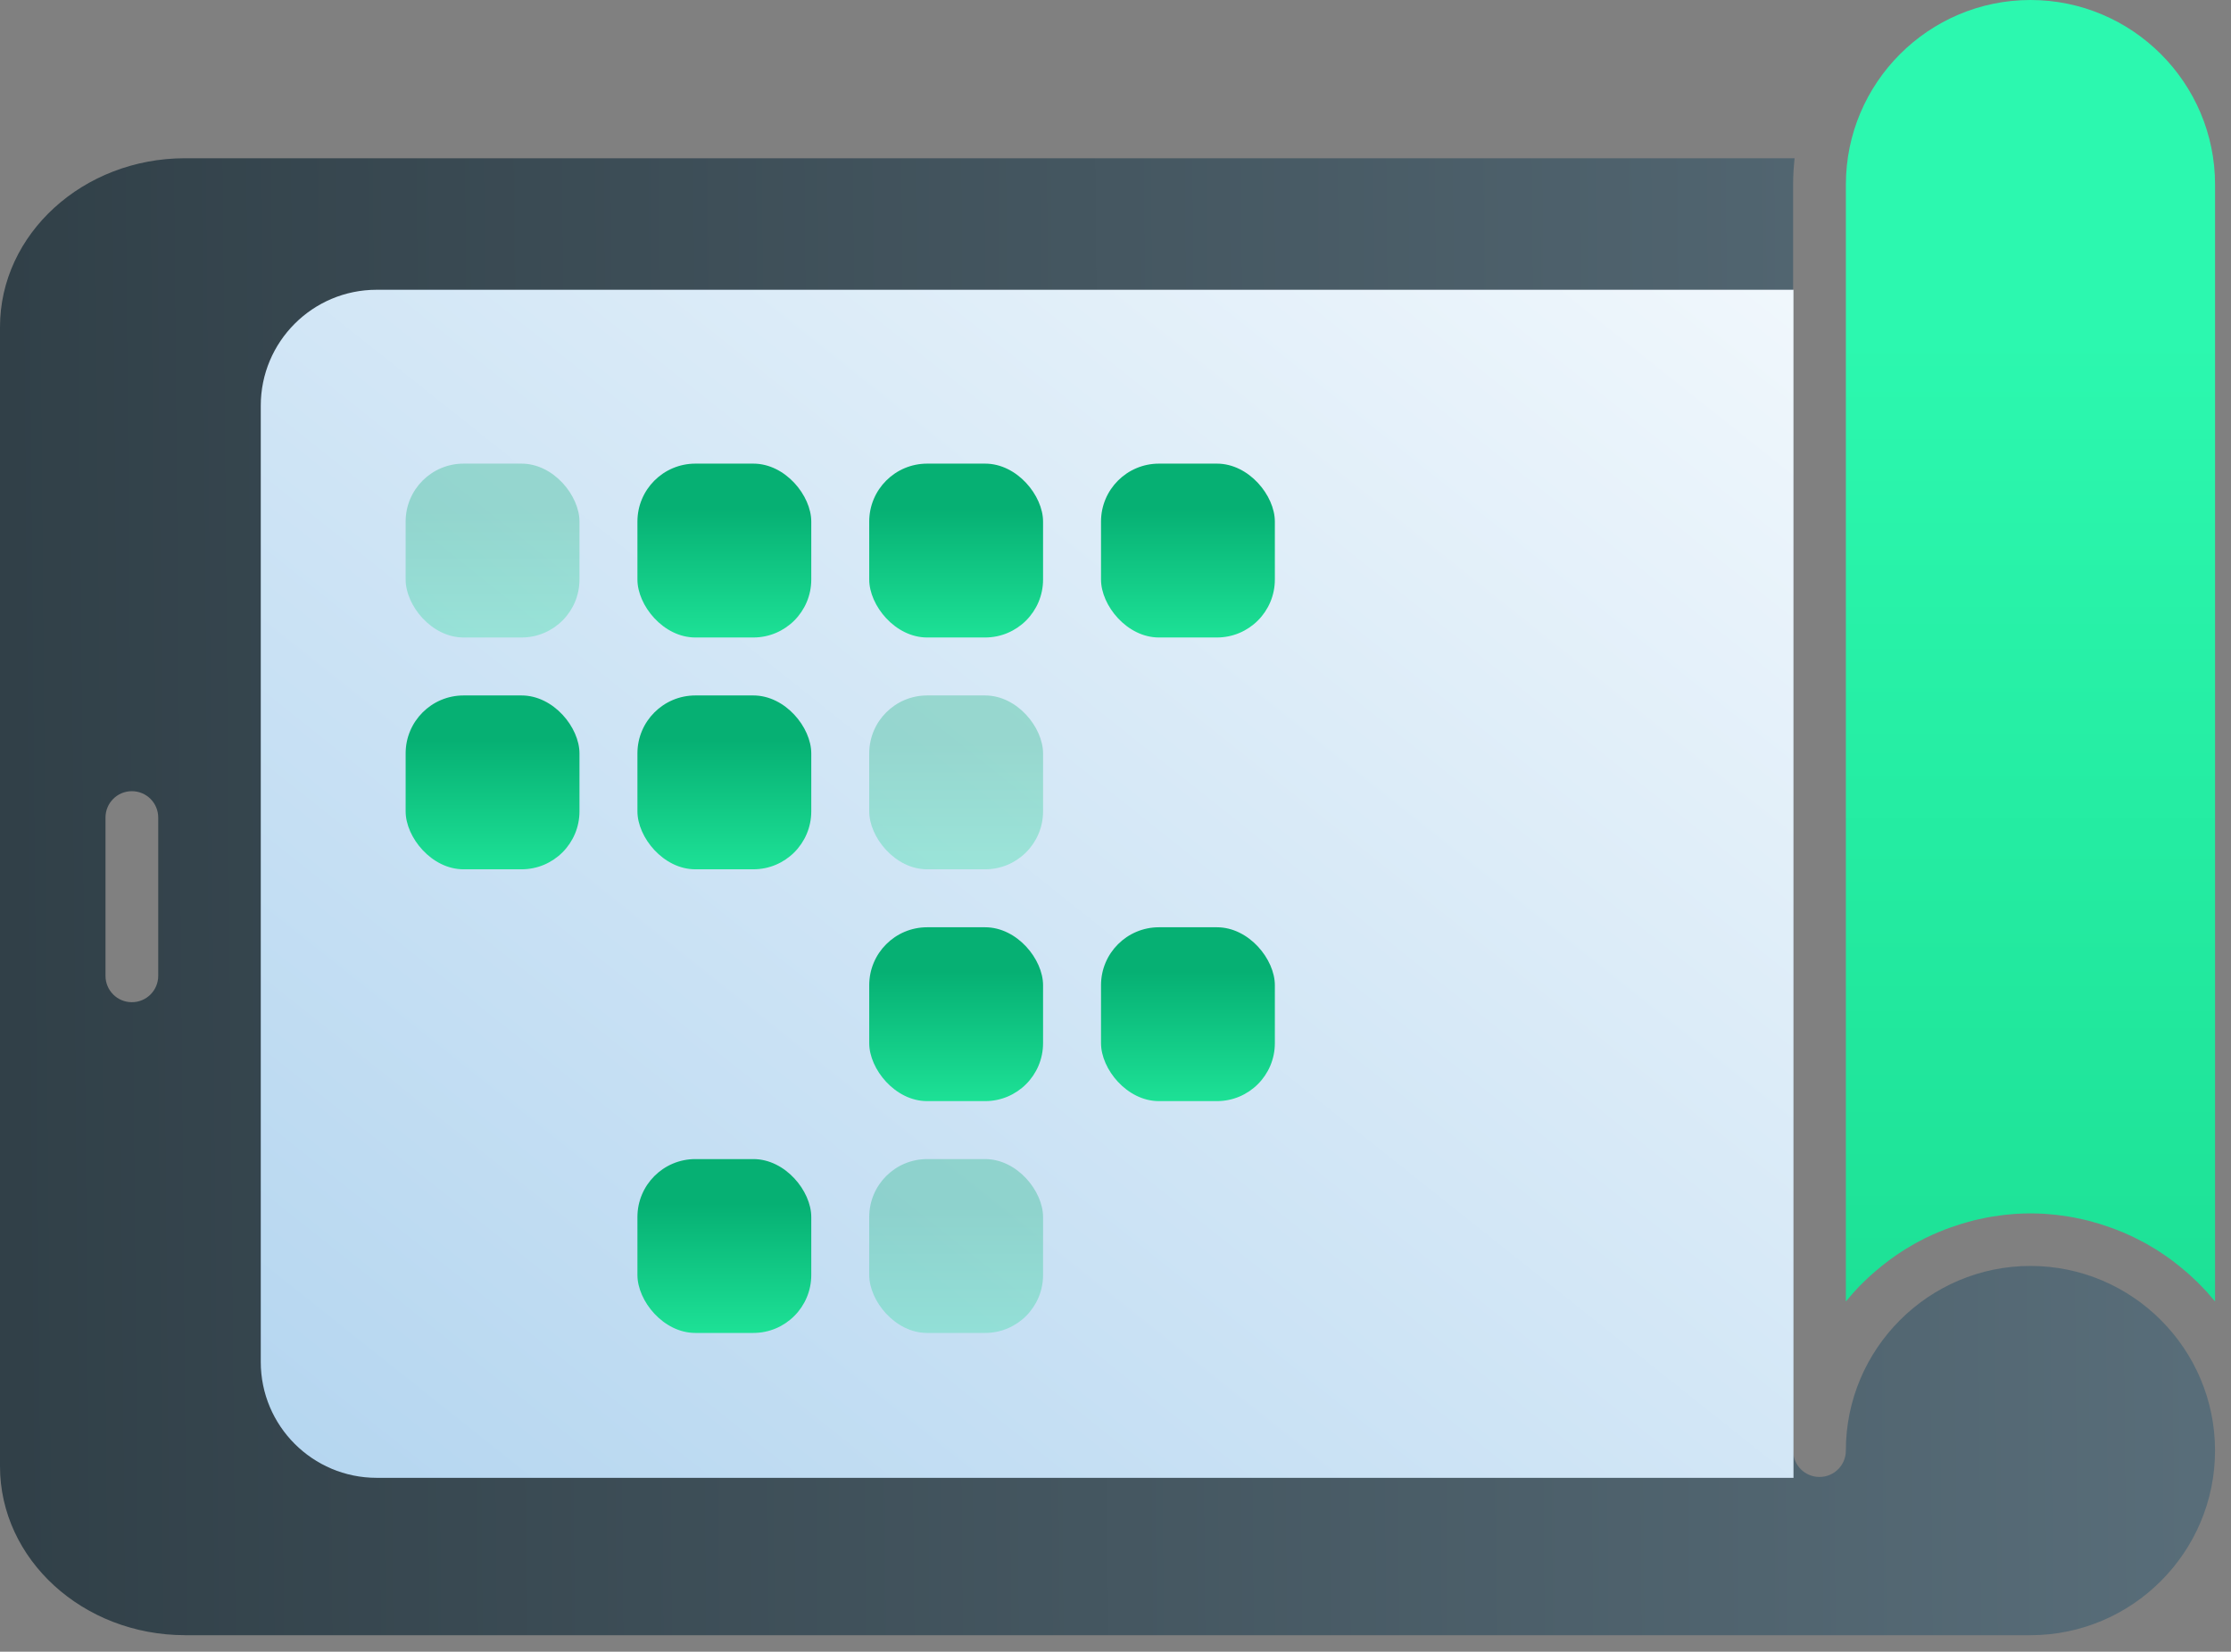
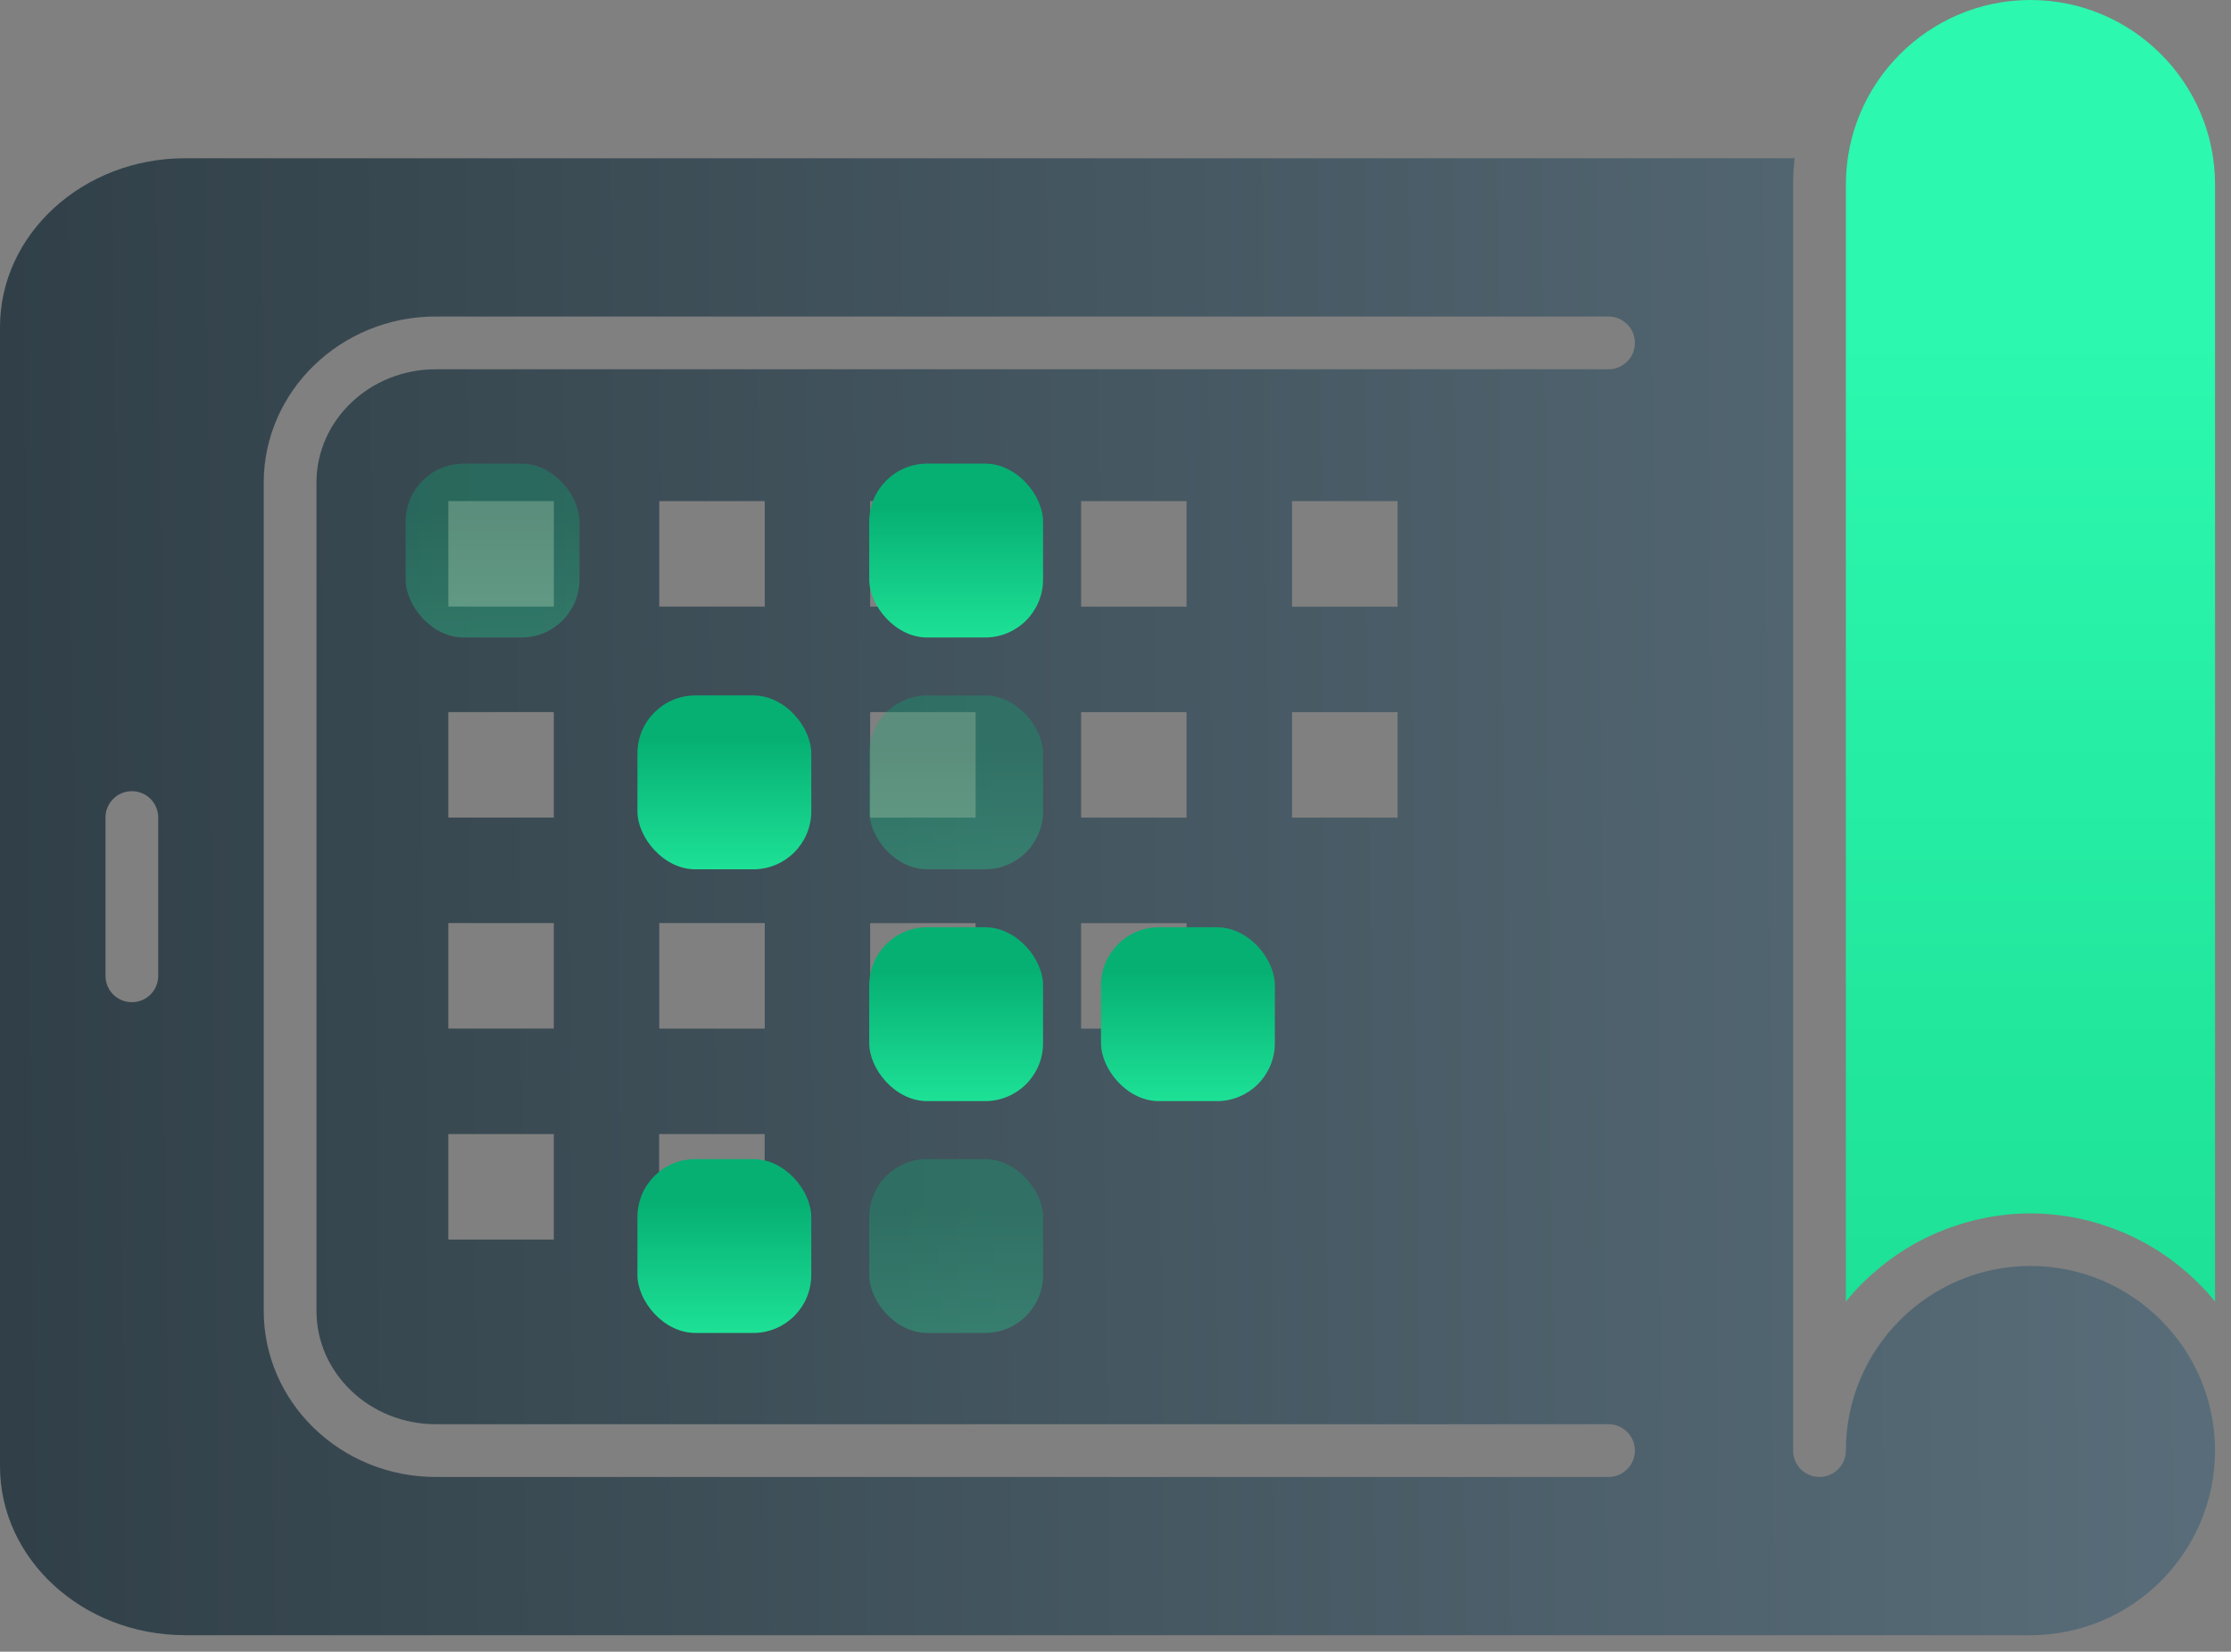
<svg xmlns="http://www.w3.org/2000/svg" width="77" height="57" viewBox="0 0 77 57" fill="none">
  <rect x="0" y="0" width="77" height="57" fill="#808080" stroke="none" />
  <path d="M63.938 44.645C63.962 44.617 63.985 44.59 64.009 44.566C64.102 44.461 64.2 44.359 64.302 44.262C64.325 44.238 64.348 44.219 64.372 44.195C64.45 44.117 64.528 44.043 64.61 43.973C64.649 43.938 64.684 43.906 64.723 43.875C64.794 43.816 64.86 43.758 64.934 43.699C64.977 43.664 65.02 43.629 65.063 43.598C65.134 43.543 65.2 43.492 65.27 43.441C65.317 43.406 65.364 43.375 65.407 43.344C65.477 43.293 65.552 43.246 65.622 43.199C65.669 43.168 65.716 43.137 65.763 43.109C65.841 43.062 65.915 43.016 65.993 42.973C66.04 42.945 66.083 42.918 66.13 42.895C66.219 42.844 66.309 42.801 66.399 42.754C66.434 42.734 66.469 42.715 66.509 42.699C66.638 42.637 66.766 42.578 66.899 42.523C66.919 42.516 66.938 42.508 66.958 42.5C67.071 42.453 67.184 42.406 67.302 42.367L67.442 42.32C67.532 42.289 67.622 42.258 67.712 42.23C67.766 42.215 67.821 42.199 67.876 42.184C67.962 42.16 68.048 42.137 68.134 42.113C68.192 42.098 68.247 42.086 68.305 42.074C68.391 42.055 68.477 42.039 68.563 42.02C68.622 42.008 68.68 41.996 68.739 41.988C68.829 41.973 68.919 41.961 69.009 41.949C69.067 41.941 69.122 41.934 69.18 41.926C69.278 41.914 69.38 41.906 69.481 41.898C69.528 41.895 69.579 41.891 69.626 41.887C69.774 41.879 69.927 41.875 70.079 41.875C70.231 41.875 70.38 41.879 70.532 41.887C70.583 41.891 70.63 41.895 70.677 41.898C70.778 41.906 70.876 41.914 70.977 41.926C71.036 41.934 71.091 41.941 71.149 41.949C71.239 41.961 71.329 41.973 71.419 41.988C71.477 41.996 71.536 42.008 71.594 42.02C71.68 42.035 71.766 42.055 71.852 42.074C71.911 42.086 71.969 42.102 72.024 42.113C72.11 42.133 72.196 42.156 72.282 42.184C72.337 42.199 72.391 42.215 72.446 42.23C72.536 42.258 72.626 42.289 72.716 42.32L72.856 42.367C72.973 42.41 73.087 42.453 73.2 42.5C73.219 42.508 73.239 42.516 73.259 42.523C73.391 42.578 73.52 42.641 73.649 42.699C73.684 42.719 73.719 42.738 73.759 42.754C73.848 42.801 73.938 42.848 74.028 42.895C74.075 42.918 74.118 42.945 74.165 42.973C74.243 43.02 74.321 43.062 74.395 43.109C74.442 43.141 74.489 43.168 74.536 43.199C74.61 43.246 74.68 43.293 74.751 43.344C74.798 43.375 74.844 43.41 74.888 43.441C74.958 43.492 75.028 43.543 75.094 43.598C75.138 43.633 75.18 43.664 75.223 43.699C75.294 43.758 75.364 43.816 75.434 43.875C75.473 43.906 75.509 43.938 75.548 43.973C75.63 44.047 75.708 44.121 75.786 44.195C75.809 44.219 75.833 44.238 75.856 44.262C75.958 44.363 76.052 44.465 76.149 44.566C76.173 44.594 76.196 44.621 76.219 44.645C76.29 44.723 76.36 44.805 76.427 44.887C76.434 44.898 76.442 44.906 76.45 44.914V6.371C76.45 2.859 73.591 0 70.079 0C66.567 0 63.708 2.859 63.708 6.371V44.914C63.716 44.902 63.723 44.895 63.731 44.887C63.801 44.805 63.868 44.723 63.938 44.645H63.938Z" fill="url(#paint0_linear)" />
-   <path d="M6.387 56.431H70.078C73.59 56.431 76.449 53.571 76.449 50.06C76.449 46.548 73.59 43.688 70.078 43.688C66.567 43.688 63.707 46.548 63.707 50.06C63.707 50.563 63.301 50.97 62.797 50.97C62.293 50.97 61.887 50.563 61.887 50.06V6.372C61.887 6.063 61.906 5.762 61.938 5.461H6.387C2.867 5.461 0 8.075 0 11.286V50.602C0 53.816 2.863 56.43 6.387 56.43L6.387 56.431ZM9.102 16.658C9.102 13.498 11.766 10.923 15.036 10.923H55.516C56.02 10.923 56.426 11.329 56.426 11.833C56.426 12.337 56.02 12.744 55.516 12.744H15.036C12.766 12.744 10.922 14.498 10.922 16.658V45.236C10.922 47.392 12.766 49.15 15.036 49.15H55.516C56.02 49.15 56.426 49.556 56.426 50.06C56.426 50.564 56.02 50.97 55.516 50.97H15.036C11.762 50.97 9.102 48.4 9.102 45.236V16.658ZM44.594 20.935V17.294H48.235V20.935H44.594ZM48.235 24.576V28.216H44.594V24.576H48.235ZM37.313 28.216V24.576H40.953V28.216H37.313ZM40.953 31.857V35.497H37.313V31.857H40.953ZM37.313 20.935V17.294H40.953V20.935H37.313ZM30.032 28.216V24.575H33.672V28.216H30.032ZM33.672 31.857V35.497H30.032V31.857H33.672ZM30.032 20.935V17.294H33.672V20.935H30.032ZM22.754 35.497V31.856H26.395V35.497H22.754ZM26.391 39.137V42.778H22.75V39.137H26.391ZM22.754 28.215V24.575H26.395V28.215H22.754ZM22.754 20.934V17.293H26.395V20.934H22.754ZM15.473 35.496V31.855H19.114V35.496H15.473ZM19.114 39.137V42.777H15.473V39.137H19.114ZM15.473 28.215V24.574H19.114V28.215H15.473ZM15.473 20.933V17.293H19.114V20.933H15.473ZM3.641 28.215C3.641 27.711 4.047 27.304 4.551 27.304C5.055 27.304 5.461 27.711 5.461 28.215V33.675C5.461 34.179 5.055 34.586 4.551 34.586C4.047 34.586 3.641 34.179 3.641 33.675V28.215Z" fill="url(#paint1_linear)" />
-   <path d="M9 14C9 11.791 10.791 10 13 10H61.9V51H13C10.791 51 9 49.209 9 47V14Z" fill="url(#paint2_linear)" />
+   <path d="M6.387 56.431H70.078C73.59 56.431 76.449 53.571 76.449 50.06C76.449 46.548 73.59 43.688 70.078 43.688C66.567 43.688 63.707 46.548 63.707 50.06C63.707 50.563 63.301 50.97 62.797 50.97C62.293 50.97 61.887 50.563 61.887 50.06V6.372C61.887 6.063 61.906 5.762 61.938 5.461H6.387C2.867 5.461 0 8.075 0 11.286V50.602C0 53.816 2.863 56.43 6.387 56.43L6.387 56.431ZM9.102 16.658C9.102 13.498 11.766 10.923 15.036 10.923H55.516C56.02 10.923 56.426 11.329 56.426 11.833C56.426 12.337 56.02 12.744 55.516 12.744H15.036C12.766 12.744 10.922 14.498 10.922 16.658V45.236C10.922 47.392 12.766 49.15 15.036 49.15H55.516C56.02 49.15 56.426 49.556 56.426 50.06C56.426 50.564 56.02 50.97 55.516 50.97H15.036C11.762 50.97 9.102 48.4 9.102 45.236V16.658ZM44.594 20.935V17.294H48.235V20.935H44.594ZM48.235 24.576V28.216H44.594V24.576H48.235ZM37.313 28.216V24.576H40.953V28.216H37.313ZM40.953 31.857V35.497H37.313V31.857H40.953ZM37.313 20.935V17.294H40.953V20.935H37.313ZM30.032 28.216V24.575H33.672V28.216ZM33.672 31.857V35.497H30.032V31.857H33.672ZM30.032 20.935V17.294H33.672V20.935H30.032ZM22.754 35.497V31.856H26.395V35.497H22.754ZM26.391 39.137V42.778H22.75V39.137H26.391ZM22.754 28.215V24.575H26.395V28.215H22.754ZM22.754 20.934V17.293H26.395V20.934H22.754ZM15.473 35.496V31.855H19.114V35.496H15.473ZM19.114 39.137V42.777H15.473V39.137H19.114ZM15.473 28.215V24.574H19.114V28.215H15.473ZM15.473 20.933V17.293H19.114V20.933H15.473ZM3.641 28.215C3.641 27.711 4.047 27.304 4.551 27.304C5.055 27.304 5.461 27.711 5.461 28.215V33.675C5.461 34.179 5.055 34.586 4.551 34.586C4.047 34.586 3.641 34.179 3.641 33.675V28.215Z" fill="url(#paint1_linear)" />
  <rect opacity="0.3" x="14" y="16" width="6" height="6" rx="2" fill="url(#paint3_linear)" />
-   <rect x="14" y="24" width="6" height="6" rx="2" fill="url(#paint4_linear)" />
-   <rect x="22" y="16" width="6" height="6" rx="2" fill="url(#paint5_linear)" />
  <rect x="22" y="40" width="6" height="6" rx="2" fill="url(#paint6_linear)" />
  <rect x="22" y="24" width="6" height="6" rx="2" fill="url(#paint7_linear)" />
  <rect x="30" y="32" width="6" height="6" rx="2" fill="url(#paint8_linear)" />
  <rect x="30" y="16" width="6" height="6" rx="2" fill="url(#paint9_linear)" />
  <rect opacity="0.3" x="30" y="40" width="6" height="6" rx="2" fill="url(#paint10_linear)" />
  <rect opacity="0.3" x="30" y="24" width="6" height="6" rx="2" fill="url(#paint11_linear)" />
  <rect x="38" y="32" width="6" height="6" rx="2" fill="url(#paint12_linear)" />
-   <rect x="38" y="16" width="6" height="6" rx="2" fill="url(#paint13_linear)" />
  <defs>
    <linearGradient id="paint0_linear" x1="70.079" y1="11.511" x2="70.079" y2="44.914" gradientUnits="userSpaceOnUse">
      <stop stop-color="#2CF8AF" />
      <stop offset="1" stop-color="#1DE196" />
    </linearGradient>
    <linearGradient id="paint1_linear" x1="-1.337" y1="27.939" x2="77.333" y2="27.247" gradientUnits="userSpaceOnUse">
      <stop stop-color="#303F47" />
      <stop offset="1" stop-color="#596E7A" />
    </linearGradient>
    <linearGradient id="paint2_linear" x1="8.657" y1="49.471" x2="48.422" y2="-0.518" gradientUnits="userSpaceOnUse">
      <stop stop-color="#B5D6F0" />
      <stop offset="1" stop-color="#F0F7FC" />
    </linearGradient>
    <linearGradient id="paint3_linear" x1="17" y1="17.538" x2="17" y2="22" gradientUnits="userSpaceOnUse">
      <stop stop-color="#06B073" />
      <stop offset="1" stop-color="#1DE196" />
    </linearGradient>
    <linearGradient id="paint4_linear" x1="17" y1="25.538" x2="17" y2="30" gradientUnits="userSpaceOnUse">
      <stop stop-color="#06B073" />
      <stop offset="1" stop-color="#1DE196" />
    </linearGradient>
    <linearGradient id="paint5_linear" x1="25" y1="17.538" x2="25" y2="22" gradientUnits="userSpaceOnUse">
      <stop stop-color="#06B073" />
      <stop offset="1" stop-color="#1DE196" />
    </linearGradient>
    <linearGradient id="paint6_linear" x1="25" y1="41.538" x2="25" y2="46" gradientUnits="userSpaceOnUse">
      <stop stop-color="#06B073" />
      <stop offset="1" stop-color="#1DE196" />
    </linearGradient>
    <linearGradient id="paint7_linear" x1="25" y1="25.538" x2="25" y2="30" gradientUnits="userSpaceOnUse">
      <stop stop-color="#06B073" />
      <stop offset="1" stop-color="#1DE196" />
    </linearGradient>
    <linearGradient id="paint8_linear" x1="33" y1="33.538" x2="33" y2="38" gradientUnits="userSpaceOnUse">
      <stop stop-color="#06B073" />
      <stop offset="1" stop-color="#1DE196" />
    </linearGradient>
    <linearGradient id="paint9_linear" x1="33" y1="17.538" x2="33" y2="22" gradientUnits="userSpaceOnUse">
      <stop stop-color="#06B073" />
      <stop offset="1" stop-color="#1DE196" />
    </linearGradient>
    <linearGradient id="paint10_linear" x1="33" y1="41.538" x2="33" y2="46" gradientUnits="userSpaceOnUse">
      <stop stop-color="#06B073" />
      <stop offset="1" stop-color="#1DE196" />
    </linearGradient>
    <linearGradient id="paint11_linear" x1="33" y1="25.538" x2="33" y2="30" gradientUnits="userSpaceOnUse">
      <stop stop-color="#06B073" />
      <stop offset="1" stop-color="#1DE196" />
    </linearGradient>
    <linearGradient id="paint12_linear" x1="41" y1="33.538" x2="41" y2="38" gradientUnits="userSpaceOnUse">
      <stop stop-color="#06B073" />
      <stop offset="1" stop-color="#1DE196" />
    </linearGradient>
    <linearGradient id="paint13_linear" x1="41" y1="17.538" x2="41" y2="22" gradientUnits="userSpaceOnUse">
      <stop stop-color="#06B073" />
      <stop offset="1" stop-color="#1DE196" />
    </linearGradient>
  </defs>
</svg>